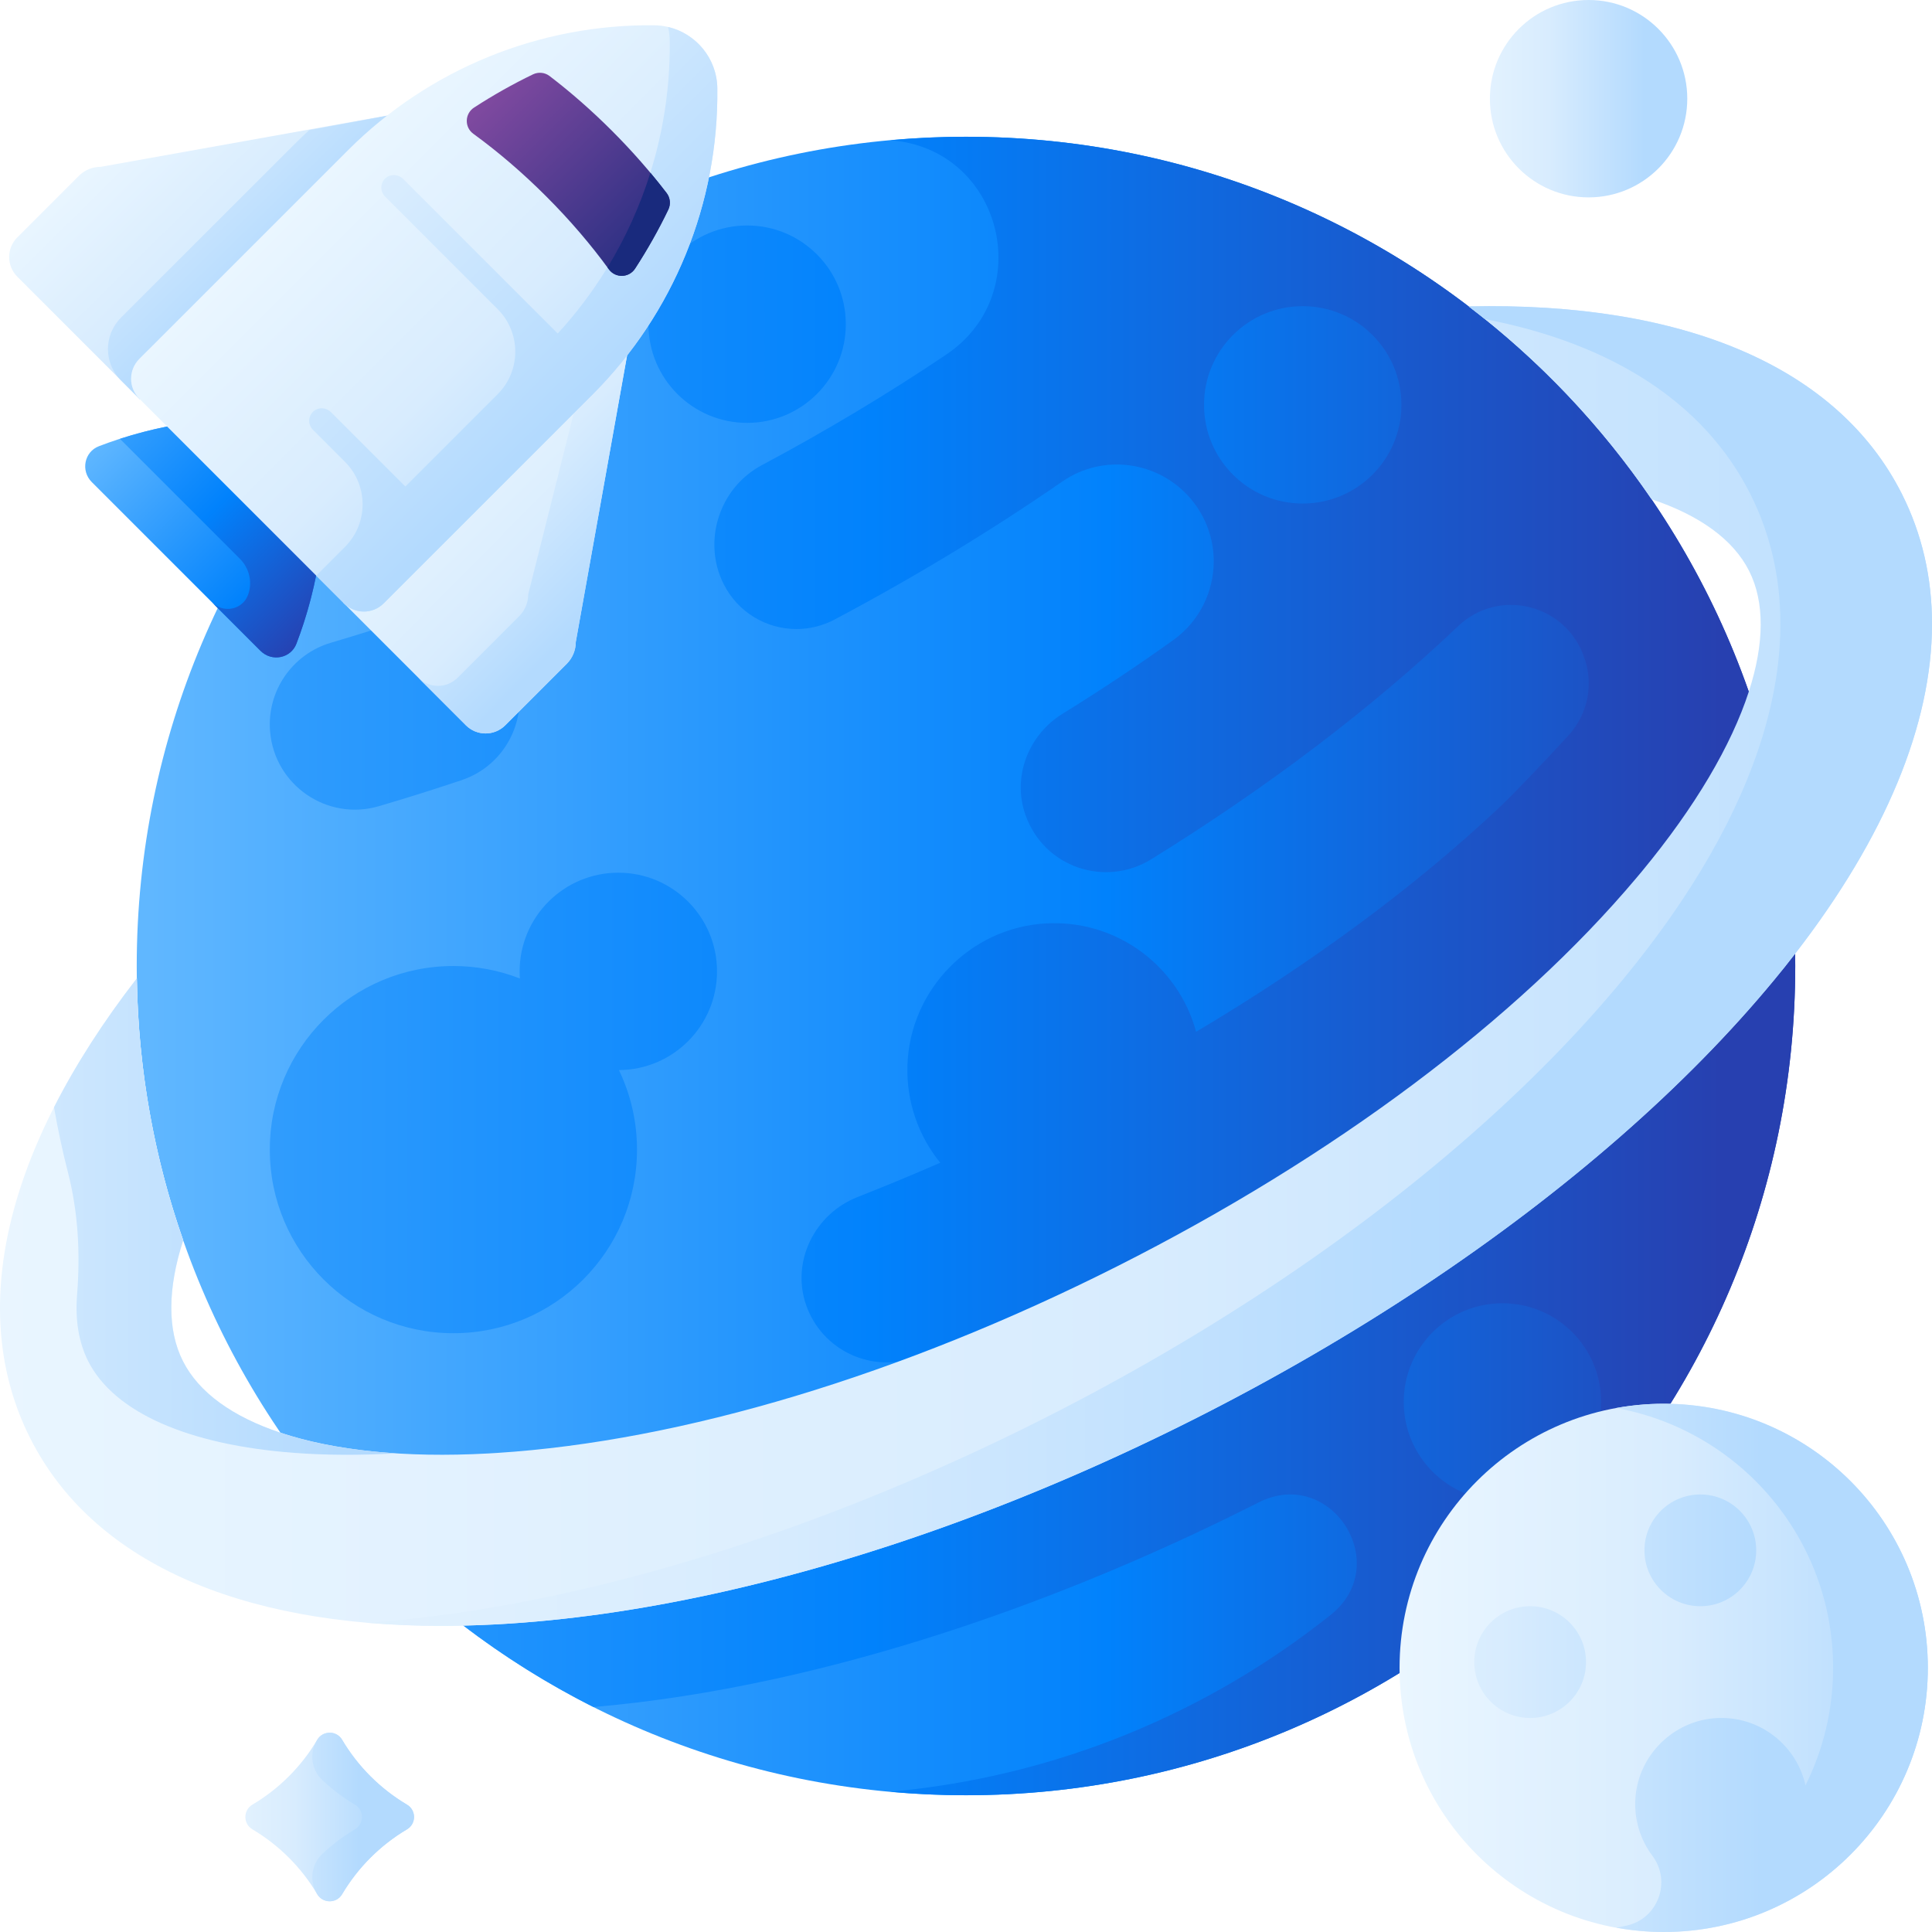
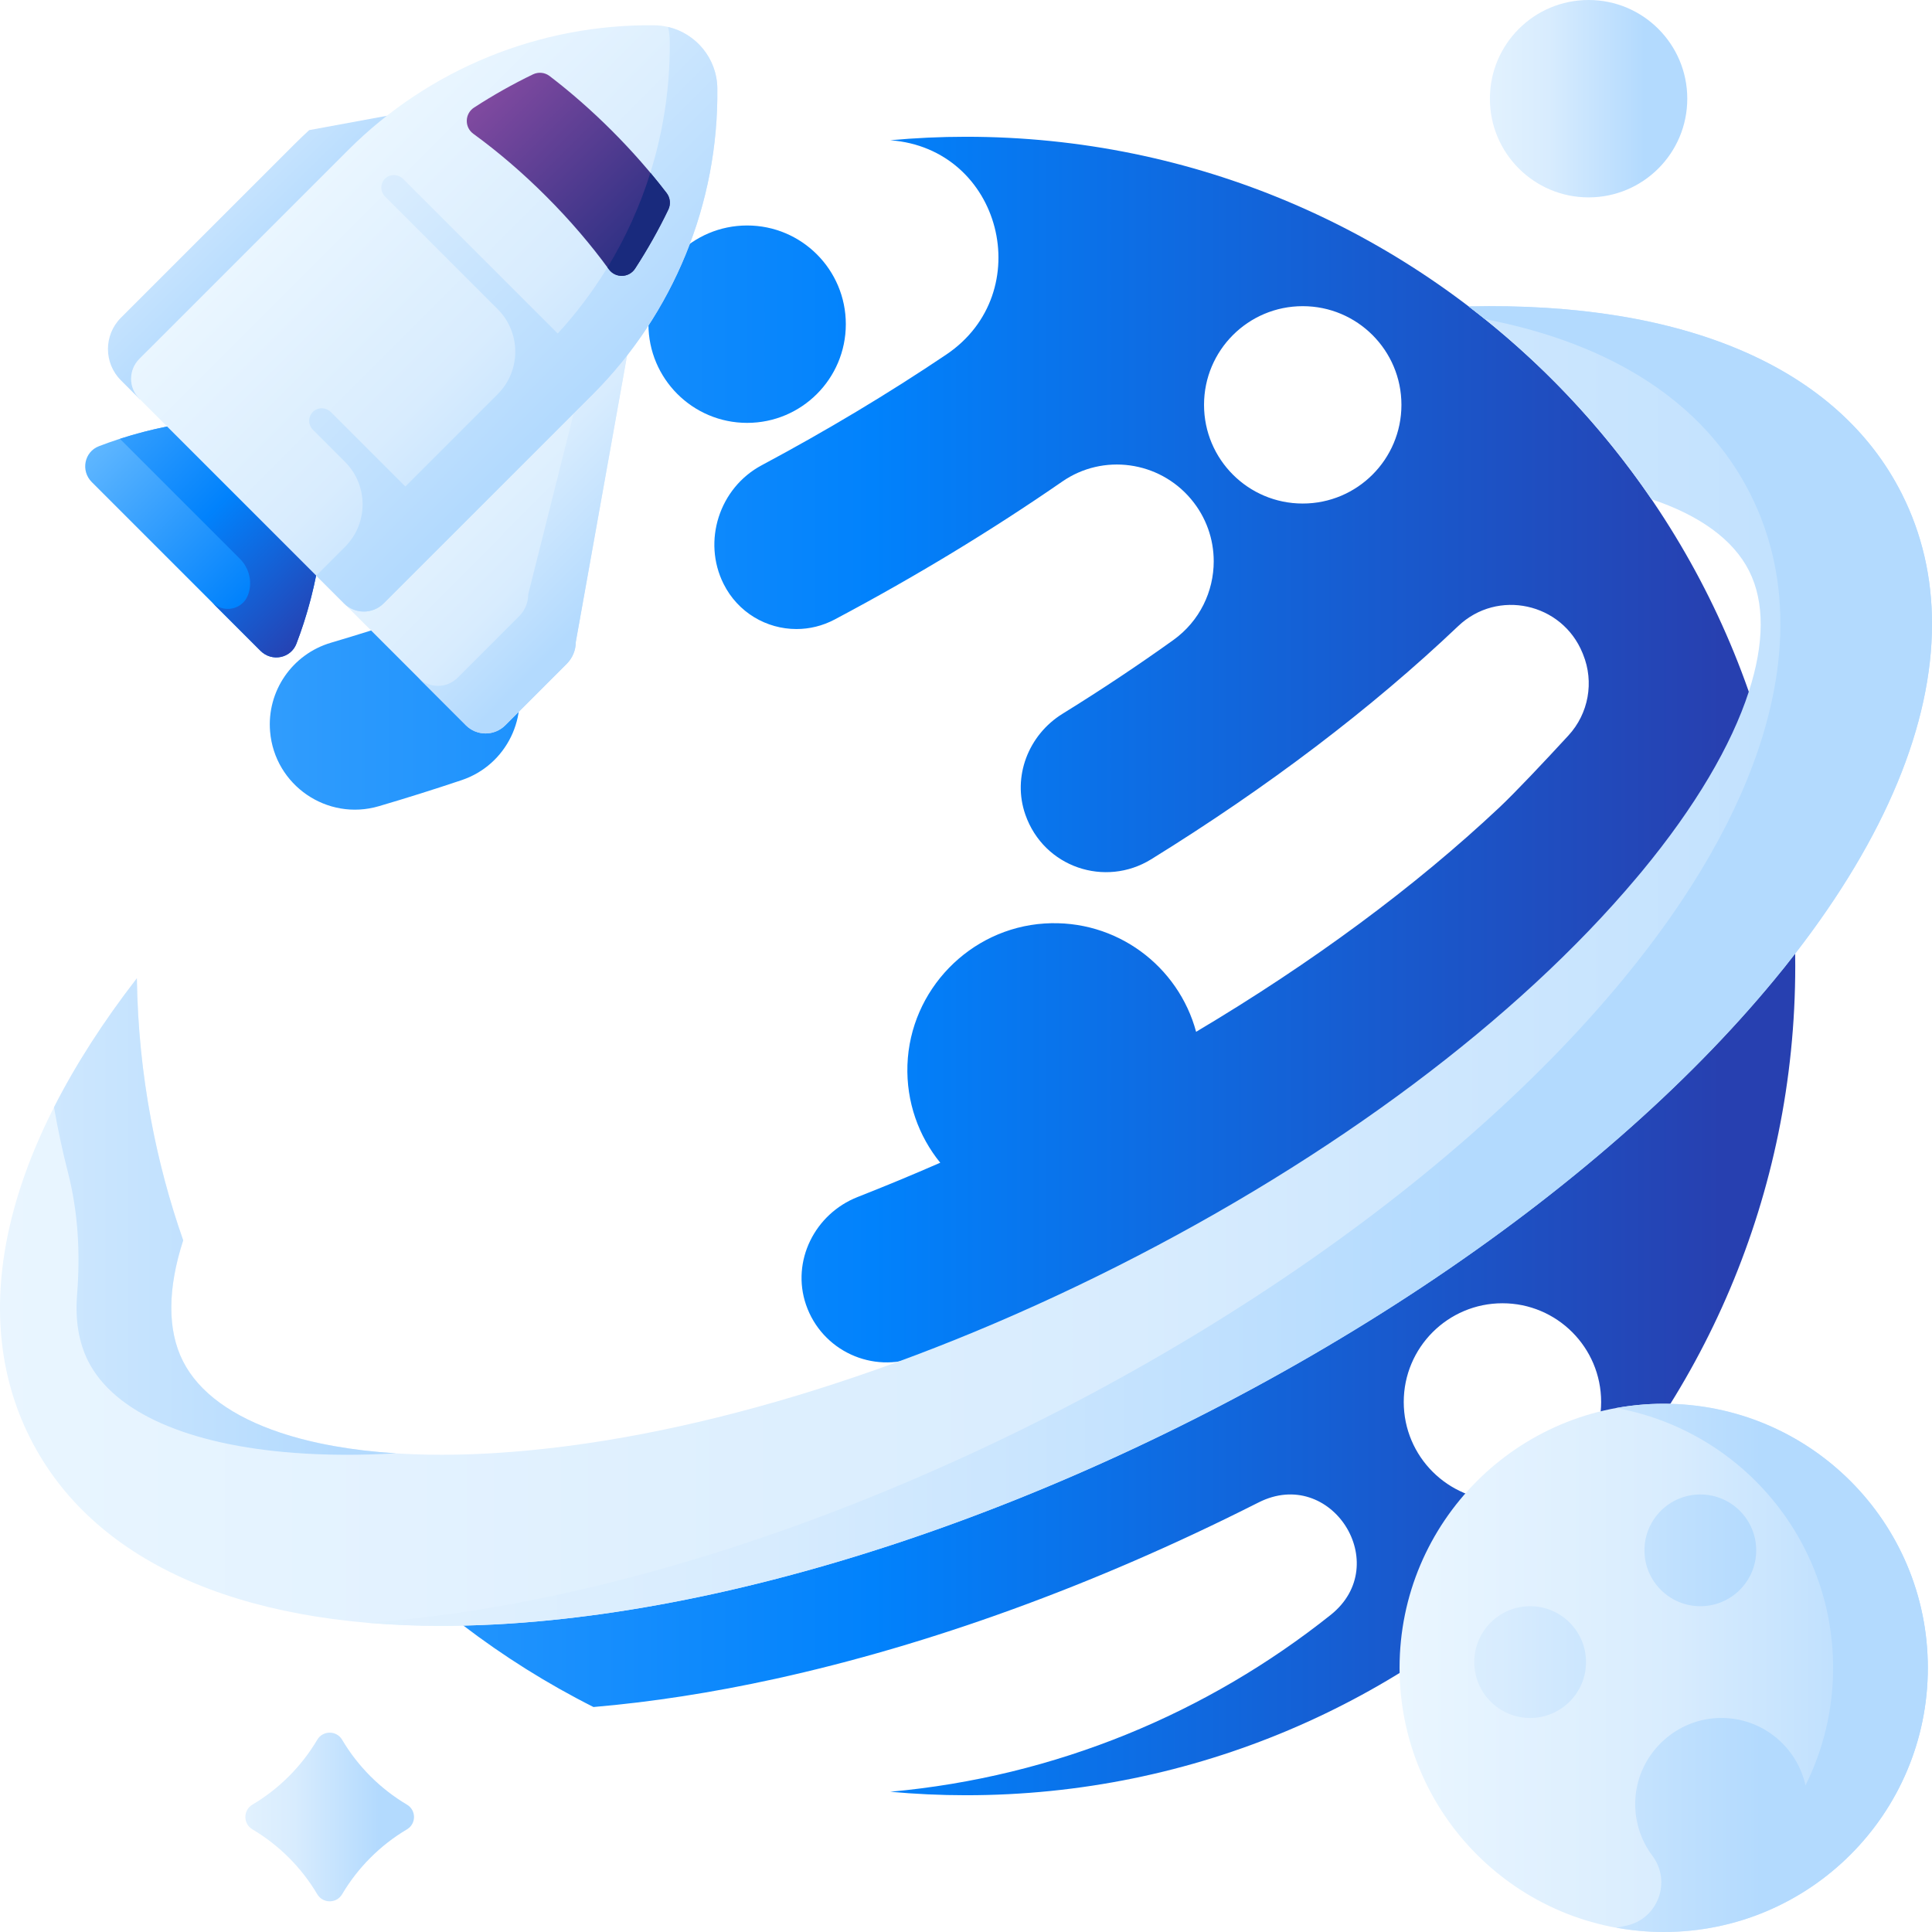
<svg xmlns="http://www.w3.org/2000/svg" width="127px" height="127px" viewBox="0 0 127 127" version="1.1">
  <title>enterprise-planet</title>
  <desc>Created with Sketch.</desc>
  <defs>
    <linearGradient x1="0%" y1="50%" x2="100%" y2="50%" id="linearGradient-1">
      <stop stop-color="#60B7FF" offset="0%" />
      <stop stop-color="#0182FC" offset="58.57%" />
      <stop stop-color="#2740B0" offset="100%" />
    </linearGradient>
    <linearGradient x1="-239.384%" y1="50%" x2="580.944%" y2="50%" id="linearGradient-2">
      <stop stop-color="#60B7FF" offset="0%" />
      <stop stop-color="#0182FC" offset="58.57%" />
      <stop stop-color="#2740B0" offset="100%" />
    </linearGradient>
    <linearGradient x1="-133.729%" y1="50.001%" x2="324.537%" y2="50.001%" id="linearGradient-3">
      <stop stop-color="#60B7FF" offset="0%" />
      <stop stop-color="#0182FC" offset="58.57%" />
      <stop stop-color="#2740B0" offset="100%" />
    </linearGradient>
    <linearGradient x1="-494.816%" y1="50%" x2="543.482%" y2="50%" id="linearGradient-4">
      <stop stop-color="#60B7FF" offset="0%" />
      <stop stop-color="#0182FC" offset="58.57%" />
      <stop stop-color="#2740B0" offset="100%" />
    </linearGradient>
    <linearGradient x1="-46.89%" y1="50%" x2="94.876%" y2="50%" id="linearGradient-5">
      <stop stop-color="#60B7FF" offset="0%" />
      <stop stop-color="#0182FC" offset="58.57%" />
      <stop stop-color="#2740B0" offset="100%" />
    </linearGradient>
    <linearGradient x1="-2.72%" y1="50%" x2="116.471%" y2="50%" id="linearGradient-6">
      <stop stop-color="#EAF6FF" offset="0%" />
      <stop stop-color="#D8ECFE" offset="52.13%" />
      <stop stop-color="#B3DAFE" offset="100%" />
    </linearGradient>
    <linearGradient x1="-24.013%" y1="50%" x2="69.507%" y2="50%" id="linearGradient-7">
      <stop stop-color="#EAF6FF" offset="0%" />
      <stop stop-color="#D8ECFE" offset="52.13%" />
      <stop stop-color="#B3DAFE" offset="100%" />
    </linearGradient>
    <linearGradient x1="-161.034%" y1="50%" x2="83.275%" y2="50%" id="linearGradient-8">
      <stop stop-color="#EAF6FF" offset="0%" />
      <stop stop-color="#D8ECFE" offset="52.13%" />
      <stop stop-color="#B3DAFE" offset="100%" />
    </linearGradient>
    <linearGradient x1="0%" y1="49.999%" x2="100%" y2="49.999%" id="linearGradient-9">
      <stop stop-color="#EAF6FF" offset="0%" />
      <stop stop-color="#D8ECFE" offset="52.13%" />
      <stop stop-color="#B3DAFE" offset="100%" />
    </linearGradient>
    <linearGradient x1="-128.626%" y1="49.999%" x2="46.599%" y2="49.999%" id="linearGradient-10">
      <stop stop-color="#EAF6FF" offset="0%" />
      <stop stop-color="#D8ECFE" offset="52.13%" />
      <stop stop-color="#B3DAFE" offset="100%" />
    </linearGradient>
    <linearGradient x1="-231.436%" y1="50.007%" x2="256.997%" y2="50.007%" id="linearGradient-11">
      <stop stop-color="#EAF6FF" offset="0%" />
      <stop stop-color="#D8ECFE" offset="52.13%" />
      <stop stop-color="#B3DAFE" offset="100%" />
    </linearGradient>
    <linearGradient x1="-383.715%" y1="50%" x2="104.724%" y2="50%" id="linearGradient-12">
      <stop stop-color="#EAF6FF" offset="0%" />
      <stop stop-color="#D8ECFE" offset="52.13%" />
      <stop stop-color="#B3DAFE" offset="100%" />
    </linearGradient>
    <linearGradient x1="-23.346%" y1="50%" x2="78.389%" y2="50%" id="linearGradient-13">
      <stop stop-color="#EAF6FF" offset="0%" />
      <stop stop-color="#D8ECFE" offset="52.13%" />
      <stop stop-color="#B3DAFE" offset="100%" />
    </linearGradient>
    <linearGradient x1="-23.341%" y1="50%" x2="78.394%" y2="50%" id="linearGradient-14">
      <stop stop-color="#EAF6FF" offset="0%" />
      <stop stop-color="#D8ECFE" offset="52.13%" />
      <stop stop-color="#B3DAFE" offset="100%" />
    </linearGradient>
    <linearGradient x1="-128.628%" y1="49.997%" x2="46.595%" y2="49.997%" id="linearGradient-15">
      <stop stop-color="#EAF6FF" offset="0%" />
      <stop stop-color="#D8ECFE" offset="52.13%" />
      <stop stop-color="#B3DAFE" offset="100%" />
    </linearGradient>
    <linearGradient x1="23.147%" y1="-6.813%" x2="129.115%" y2="99.156%" id="linearGradient-16">
      <stop stop-color="#60B7FF" offset="0%" />
      <stop stop-color="#0182FC" offset="58.57%" />
      <stop stop-color="#2740B0" offset="100%" />
    </linearGradient>
    <linearGradient x1="-12.274%" y1="-45.551%" x2="99.841%" y2="85.596%" id="linearGradient-17">
      <stop stop-color="#60B7FF" offset="0%" />
      <stop stop-color="#0182FC" offset="58.57%" />
      <stop stop-color="#2740B0" offset="100%" />
    </linearGradient>
    <linearGradient x1="17.775%" y1="17.062%" x2="81.984%" y2="61.403%" id="linearGradient-18">
      <stop stop-color="#EAF6FF" offset="0%" />
      <stop stop-color="#D8ECFE" offset="52.13%" />
      <stop stop-color="#B3DAFE" offset="100%" />
    </linearGradient>
    <linearGradient x1="-24.613%" y1="-21.703%" x2="56.623%" y2="51.53%" id="linearGradient-19">
      <stop stop-color="#EAF6FF" offset="0%" />
      <stop stop-color="#D8ECFE" offset="52.13%" />
      <stop stop-color="#B3DAFE" offset="100%" />
    </linearGradient>
    <linearGradient x1="39.503%" y1="19.327%" x2="91.708%" y2="94.925%" id="linearGradient-20">
      <stop stop-color="#EAF6FF" offset="0%" />
      <stop stop-color="#D8ECFE" offset="52.13%" />
      <stop stop-color="#B3DAFE" offset="100%" />
    </linearGradient>
    <linearGradient x1="26.006%" y1="-3.361%" x2="67.357%" y2="77.228%" id="linearGradient-21">
      <stop stop-color="#EAF6FF" offset="0%" />
      <stop stop-color="#D8ECFE" offset="52.13%" />
      <stop stop-color="#B3DAFE" offset="100%" />
    </linearGradient>
    <linearGradient x1="36.984%" y1="21.326%" x2="89.788%" y2="74.13%" id="linearGradient-22">
      <stop stop-color="#EAF6FF" offset="0%" />
      <stop stop-color="#D8ECFE" offset="52.13%" />
      <stop stop-color="#B3DAFE" offset="100%" />
    </linearGradient>
    <linearGradient x1="-2.691%" y1="-26.078%" x2="61.433%" y2="65.76%" id="linearGradient-23">
      <stop stop-color="#EAF6FF" offset="0%" />
      <stop stop-color="#D8ECFE" offset="52.13%" />
      <stop stop-color="#B3DAFE" offset="100%" />
    </linearGradient>
    <linearGradient x1="14.222%" y1="6.246%" x2="106.735%" y2="98.759%" id="linearGradient-24">
      <stop stop-color="#814AA0" offset="0%" />
      <stop stop-color="#192A7D" offset="100%" />
    </linearGradient>
    <linearGradient x1="-112.631%" y1="-212.947%" x2="27.676%" y2="18.868%" id="linearGradient-25">
      <stop stop-color="#814AA0" offset="0%" />
      <stop stop-color="#192A7D" offset="100%" />
    </linearGradient>
  </defs>
  <g id="Page-1" stroke="none" stroke-width="1" fill="none" fill-rule="evenodd">
    <g id="Artboard" transform="translate(-5868, -2687)" fill-rule="nonzero">
      <g id="enterprise-planet" transform="translate(5868, 2687)">
-         <path d="M63.499,118.011 C93.605,118.011 118.01,93.605 118.01,63.5 C118.01,33.394 93.605,8.989 63.499,8.989 C33.394,8.989 8.988,33.394 8.988,63.5 C8.988,93.605 33.394,118.011 63.499,118.011 Z" id="Path" fill="url(#linearGradient-1)" />
        <path d="M24.904,52.995 C26.71,52.465 28.525,51.893 30.347,51.282 C33.303,50.29 34.872,47.065 33.841,44.123 L33.84,44.121 C32.828,41.235 29.684,39.689 26.786,40.663 C25.102,41.23 23.426,41.758 21.761,42.248 C19.206,42.999 17.53,45.438 17.755,48.092 C18.053,51.618 21.509,53.992 24.904,52.995 L24.904,52.995 Z" id="Path" fill="url(#linearGradient-2)" />
-         <path d="M41.873,75.57 C41.873,73.697 41.446,71.924 40.685,70.342 C44.249,70.32 47.133,67.425 47.133,63.855 C47.133,60.272 44.228,57.367 40.645,57.367 C37.062,57.367 34.158,60.272 34.158,63.855 C34.158,64.012 34.165,64.167 34.176,64.321 C32.82,63.793 31.346,63.501 29.804,63.501 C23.138,63.501 17.734,68.904 17.734,75.57 C17.734,82.236 23.138,87.639 29.804,87.639 C36.469,87.639 41.873,82.236 41.873,75.57 L41.873,75.57 Z" id="Path" fill="url(#linearGradient-3)" />
        <path d="M49.113,27.798 C52.696,27.798 55.6,24.893 55.6,21.31 C55.6,17.727 52.696,14.822 49.113,14.822 C45.53,14.822 42.625,17.727 42.625,21.31 C42.625,24.893 45.53,27.798 49.113,27.798 Z" id="Path" fill="url(#linearGradient-4)" />
        <path d="M63.501,8.99 C61.82,8.99 60.159,9.069 58.518,9.219 C65.852,9.759 68.25,19.234 62.206,23.306 C58.413,25.858 54.347,28.299 50.064,30.587 C47.287,32.071 46.157,35.568 47.564,38.382 C48.507,40.269 50.392,41.35 52.355,41.35 C53.204,41.35 54.071,41.146 54.877,40.717 C60.179,37.903 65.192,34.86 69.828,31.655 C72.515,29.795 76.181,30.303 78.285,32.801 C79.296,33.999 79.784,35.453 79.784,36.895 C79.784,38.87 78.87,40.824 77.127,42.074 C74.811,43.733 72.381,45.352 69.848,46.918 C67.6,48.307 66.529,51.062 67.403,53.554 C68.623,57.031 72.657,58.348 75.668,56.488 C83.32,51.756 90.163,46.567 95.858,41.153 C98.441,38.698 102.679,39.624 104.026,42.924 C104.039,42.956 104.054,42.991 104.066,43.023 C104.801,44.834 104.425,46.908 103.102,48.345 C101.561,50.021 99.586,52.115 98.565,53.074 C93.022,58.288 86.254,63.291 78.626,67.826 C77.466,63.517 73.399,60.4 68.658,60.706 C63.747,61.027 59.823,65.081 59.651,69.999 C59.566,72.44 60.391,74.689 61.807,76.432 C60,77.221 58.189,77.973 56.381,78.683 C53.562,79.788 52.004,82.899 52.982,85.762 C54.018,88.788 57.36,90.329 60.321,89.171 C63.135,88.073 65.949,86.883 68.755,85.606 C84.294,78.518 97.988,69.407 107.908,59.623 C108.001,60.903 108.045,62.198 108.045,63.5 C108.045,64.782 108.001,66.052 107.913,67.31 C100.194,75.194 89.588,82.707 77.441,88.835 C63.257,95.99 48.801,100.34 36.652,101.112 C36.455,101.124 36.258,101.137 36.061,101.147 C30.884,101.431 26.422,101.005 22.98,99.959 C27.495,104.974 32.926,109.145 39.012,112.211 C42.84,111.884 46.834,111.264 50.943,110.363 C61.088,108.139 71.913,104.222 82.508,98.876 C82.583,98.838 82.658,98.801 82.733,98.764 C87.489,96.353 91.642,102.833 87.471,106.157 C79.378,112.602 69.413,116.795 58.518,117.781 C60.159,117.931 61.82,118.01 63.501,118.01 C93.607,118.01 118.011,93.606 118.011,63.5 C118.011,33.394 93.607,8.99 63.501,8.99 L63.501,8.99 Z M85.634,33.1 C82.05,33.1 79.147,30.196 79.147,26.613 C79.147,23.029 82.05,20.126 85.634,20.126 C89.217,20.126 92.123,23.029 92.123,26.613 C92.123,30.196 89.217,33.1 85.634,33.1 Z M98.764,98.647 C95.181,98.647 92.275,95.743 92.275,92.16 C92.275,88.576 95.181,85.67 98.764,85.67 C102.348,85.67 105.251,88.576 105.251,92.16 C105.251,95.743 102.348,98.647 98.764,98.647 Z" id="Shape" fill="url(#linearGradient-5)" />
        <path d="M125.015,32.46 C120.829,24.16 110.762,19.824 96.543,20.141 C101.194,23.692 105.258,27.975 108.563,32.818 C111.71,33.867 113.934,35.463 114.975,37.525 C116.016,39.584 115.979,42.316 114.958,45.466 C113.812,48.992 111.434,53.041 107.945,57.262 C107.821,57.411 107.696,57.561 107.569,57.71 C99.73,67.028 87.643,76.073 73.456,83.232 C59.272,90.386 44.816,94.737 32.667,95.509 C32.47,95.521 32.273,95.534 32.077,95.544 C26.616,95.842 21.949,95.352 18.438,94.179 C15.29,93.131 13.066,91.534 12.025,89.473 C10.985,87.413 11.022,84.684 12.043,81.534 C10.15,76.13 9.085,70.338 8.997,64.309 C0.289,75.56 -2.206,86.238 1.985,94.54 C6.029,102.559 15.562,106.877 29.021,106.877 C29.494,106.877 29.972,106.872 30.458,106.859 C31.19,106.844 31.935,106.814 32.689,106.774 C37.214,106.528 42.005,105.846 46.958,104.76 C57.103,102.536 67.928,98.619 78.524,93.273 C89.117,87.926 98.699,81.546 106.516,74.708 C110.333,71.369 113.73,67.92 116.616,64.426 C117.097,63.846 117.56,63.268 118.003,62.691 C123.952,55.006 127,47.59 127,41.013 C127,37.961 126.343,35.092 125.015,32.46 L125.015,32.46 Z" id="Path" fill="url(#linearGradient-6)" />
        <path d="M127.001,41.013 C127.001,47.59 123.953,55.006 118.004,62.691 C117.561,63.268 117.098,63.846 116.617,64.426 C113.731,67.92 110.335,71.369 106.517,74.708 C98.7,81.546 89.118,87.926 78.525,93.273 C67.929,98.619 57.104,102.536 46.959,104.76 C42.006,105.846 37.215,106.528 32.69,106.774 C31.936,106.814 31.191,106.844 30.459,106.859 C29.974,106.872 29.495,106.877 29.022,106.877 C27.352,106.877 25.74,106.809 24.191,106.677 C25.925,106.548 27.695,106.359 29.498,106.107 C31.943,105.768 34.449,105.318 36.993,104.76 C47.139,102.536 57.963,98.619 68.559,93.273 C79.152,87.926 88.735,81.546 96.551,74.708 C100.369,71.369 103.765,67.92 106.652,64.426 C111.236,58.878 114.329,53.447 115.878,48.345 C116.647,45.812 117.036,43.359 117.036,41.013 C117.036,37.961 116.378,35.092 115.051,32.46 C112.05,26.511 106.024,22.599 97.612,20.977 C97.261,20.694 96.905,20.415 96.544,20.141 C110.763,19.824 120.831,24.16 125.017,32.46 C126.344,35.092 127.001,37.961 127.001,41.013 L127.001,41.013 Z" id="Path" fill="url(#linearGradient-7)" />
        <path d="M18.434,94.179 C15.286,93.131 13.063,91.534 12.024,89.472 C10.983,87.413 11.021,84.684 12.042,81.534 C11.148,78.984 10.441,76.351 9.934,73.645 C9.364,70.614 9.042,67.495 8.996,64.309 C6.772,67.182 4.956,70.017 3.551,72.785 C3.799,74.232 4.105,75.659 4.466,77.064 C5.139,79.682 5.282,82.396 5.068,85.091 C4.935,86.757 5.17,88.236 5.794,89.472 C7.507,92.864 12.413,94.99 19.368,95.506 C21.417,95.66 23.641,95.673 26.014,95.536 C26.014,95.533 26.014,95.533 26.014,95.533 C23.118,95.349 20.563,94.889 18.434,94.179 L18.434,94.179 Z" id="Path" fill="url(#linearGradient-8)" />
        <path d="M109.363,127 C118.952,127 126.725,119.226 126.725,109.637 C126.725,100.048 118.952,92.275 109.363,92.275 C99.774,92.275 92,100.048 92,109.637 C92,119.226 99.774,127 109.363,127 Z" id="Path" fill="url(#linearGradient-9)" />
        <path d="M109.365,92.275 C108.301,92.275 107.261,92.376 106.25,92.559 C114.352,94.027 120.499,101.112 120.499,109.637 C120.499,112.414 119.843,115.036 118.684,117.362 C118.097,114.718 115.663,112.768 112.804,112.941 C110.025,113.109 107.739,115.341 107.51,118.115 C107.39,119.572 107.822,120.926 108.62,121.989 C109.886,123.678 108.997,126.117 106.937,126.577 C106.71,126.628 106.481,126.674 106.251,126.716 C107.261,126.899 108.301,127 109.365,127 C118.954,127 126.727,119.226 126.727,109.637 C126.727,100.048 118.953,92.275 109.365,92.275 L109.365,92.275 Z" id="Path" fill="url(#linearGradient-10)" />
        <path d="M100.584,112.931 C102.612,112.931 104.257,111.286 104.257,109.258 C104.257,107.229 102.612,105.584 100.584,105.584 C98.555,105.584 96.911,107.229 96.911,109.258 C96.911,111.286 98.555,112.931 100.584,112.931 Z" id="Path" fill="url(#linearGradient-11)" />
        <path d="M111.771,105.584 C113.8,105.584 115.444,103.94 115.444,101.911 C115.444,99.883 113.8,98.238 111.771,98.238 C109.742,98.238 108.098,99.883 108.098,101.911 C108.098,103.94 109.742,105.584 111.771,105.584 Z" id="Path" fill="url(#linearGradient-12)" />
        <path d="M104.425,12.975 C108.008,12.975 110.913,10.071 110.913,6.488 C110.913,2.905 108.008,0 104.425,0 C100.842,0 97.938,2.905 97.938,6.488 C97.938,10.071 100.842,12.975 104.425,12.975 Z" id="Path" fill="url(#linearGradient-13)" />
        <path d="M20.855,124.518 C19.817,122.764 18.348,121.294 16.592,120.252 C15.975,119.886 15.975,118.994 16.592,118.628 C18.348,117.587 19.817,116.116 20.855,114.362 C21.223,113.741 22.122,113.741 22.489,114.362 C23.527,116.116 24.997,117.587 26.752,118.628 C27.37,118.994 27.37,119.886 26.752,120.252 C24.997,121.294 23.527,122.764 22.489,124.518 C22.122,125.139 21.223,125.139 20.855,124.518 Z" id="Path" fill="url(#linearGradient-14)" />
-         <path d="M26.751,118.628 C24.995,117.587 23.526,116.117 22.487,114.362 C22.121,113.743 21.217,113.75 20.85,114.369 C20.844,114.379 20.838,114.389 20.832,114.399 C20.326,115.246 20.467,116.333 21.185,117.011 C21.836,117.625 22.555,118.169 23.329,118.628 C23.95,118.996 23.95,119.884 23.329,120.253 C22.555,120.712 21.836,121.255 21.185,121.87 C20.467,122.547 20.327,123.635 20.832,124.482 C20.838,124.492 20.844,124.502 20.85,124.511 C21.217,125.131 22.121,125.138 22.487,124.518 C23.526,122.764 24.995,121.294 26.751,120.252 C27.372,119.884 27.372,118.997 26.751,118.628 L26.751,118.628 Z" id="Path" fill="url(#linearGradient-15)" />
        <path d="M17.084,27.496 C13.422,27.42 9.834,28.057 6.503,29.331 C5.538,29.7 5.292,30.95 6.035,31.692 L17.124,42.781 C17.866,43.524 19.116,43.278 19.485,42.313 C20.759,38.982 21.396,35.394 21.32,31.732 C21.297,29.425 19.391,27.519 17.084,27.496 L17.084,27.496 Z" id="Path" fill="url(#linearGradient-16)" />
        <path d="M17.124,42.782 L13.935,39.593 C14.678,40.335 15.928,40.089 16.296,39.125 C16.298,39.12 16.3,39.116 16.301,39.111 C16.613,38.294 16.398,37.36 15.769,36.731 L7.883,28.846 C8.898,28.518 9.933,28.247 10.984,28.037 C12.973,27.639 15.017,27.454 17.084,27.497 C17.405,27.5 17.716,27.539 18.017,27.611 C18.8,27.797 19.504,28.202 20.06,28.757 C20.828,29.526 21.309,30.579 21.32,31.733 C21.363,33.8 21.178,35.844 20.78,37.833 C20.569,38.884 20.299,39.919 19.971,40.934 C19.821,41.398 19.659,41.858 19.485,42.314 C19.116,43.278 17.866,43.524 17.124,42.782 L17.124,42.782 Z" id="Path" fill="url(#linearGradient-17)" />
-         <path d="M28.364,7.074 L6.617,10.967 C6.077,10.967 5.56,11.181 5.179,11.563 L1.139,15.602 C0.424,16.317 0.424,17.476 1.139,18.191 L9.193,26.245 L28.364,7.074 Z" id="Path" fill="url(#linearGradient-18)" />
        <path d="M20.323,8.553 C20.027,8.824 19.657,9.179 19.372,9.464 L7.949,20.887 C6.812,22.023 6.812,23.865 7.949,25.001 L9.191,26.244 L28.362,7.073 L20.323,8.553 Z" id="Path" fill="url(#linearGradient-19)" />
        <path d="M41.742,20.452 L37.85,42.199 C37.85,42.738 37.635,43.256 37.254,43.637 L33.214,47.677 C32.499,48.392 31.34,48.392 30.625,47.677 L22.571,39.623 L41.742,20.452 Z" id="Path" fill="url(#linearGradient-20)" />
        <path d="M37.85,42.199 L41.742,20.452 L38.614,23.579 L34.722,39.071 C34.722,39.611 34.508,40.128 34.126,40.509 L30.087,44.549 C29.372,45.264 28.212,45.264 27.498,44.549 L30.625,47.677 C31.34,48.392 32.499,48.392 33.214,47.677 L37.254,43.637 C37.635,43.256 37.849,42.739 37.85,42.199 Z" id="Path" fill="url(#linearGradient-21)" />
        <path d="M22.607,39.659 L9.158,26.21 C8.435,25.487 8.435,24.315 9.158,23.591 L22.886,9.864 C28.214,4.535 35.465,1.579 43,1.662 C45.284,1.688 47.13,3.533 47.155,5.817 C47.239,13.352 44.282,20.603 38.954,25.932 L25.226,39.659 C24.503,40.382 23.33,40.383 22.607,39.659 L22.607,39.659 Z" id="Path" fill="url(#linearGradient-22)" />
        <path d="M47.154,5.816 C47.132,3.847 45.757,2.205 43.915,1.773 C43.983,2.068 44.023,2.374 44.026,2.689 C44.105,9.818 41.461,16.692 36.663,21.925 L26.503,11.765 C26.204,11.467 25.725,11.415 25.392,11.673 C24.989,11.986 24.962,12.569 25.31,12.917 L32.714,20.321 C34.258,21.865 34.258,24.37 32.714,25.914 L26.646,31.982 L21.76,27.096 C21.462,26.798 20.982,26.746 20.649,27.004 C20.246,27.317 20.219,27.9 20.568,28.248 L22.677,30.358 C24.222,31.902 24.222,34.407 22.677,35.951 L20.788,37.84 L22.606,39.658 C23.329,40.382 24.502,40.382 25.225,39.658 L38.953,25.931 C44.281,20.602 47.238,13.351 47.154,5.816 L47.154,5.816 Z" id="Path" fill="url(#linearGradient-23)" />
        <path d="M35.038,4.887 C33.72,5.521 32.424,6.252 31.162,7.071 C30.545,7.471 30.52,8.363 31.115,8.795 C32.714,9.957 34.336,11.339 35.906,12.91 C37.477,14.481 38.859,16.102 40.021,17.701 C40.454,18.296 41.345,18.271 41.745,17.655 C42.565,16.393 43.295,15.096 43.929,13.778 C44.1,13.422 44.057,13.001 43.818,12.687 C42.77,11.316 41.565,9.936 40.223,8.594 C38.88,7.251 37.5,6.047 36.129,4.999 C35.815,4.759 35.394,4.716 35.038,4.887 L35.038,4.887 Z" id="Path" fill="url(#linearGradient-24)" />
        <path d="M43.933,13.779 C44.104,13.423 44.061,13.002 43.821,12.688 C43.482,12.245 43.125,11.8 42.754,11.356 C42.072,13.536 41.126,15.627 39.935,17.581 C39.964,17.621 39.995,17.662 40.025,17.702 C40.457,18.297 41.348,18.272 41.749,17.656 C42.568,16.394 43.299,15.097 43.933,13.779 L43.933,13.779 Z" id="Path" fill="url(#linearGradient-25)" />
      </g>
    </g>
  </g>
</svg>